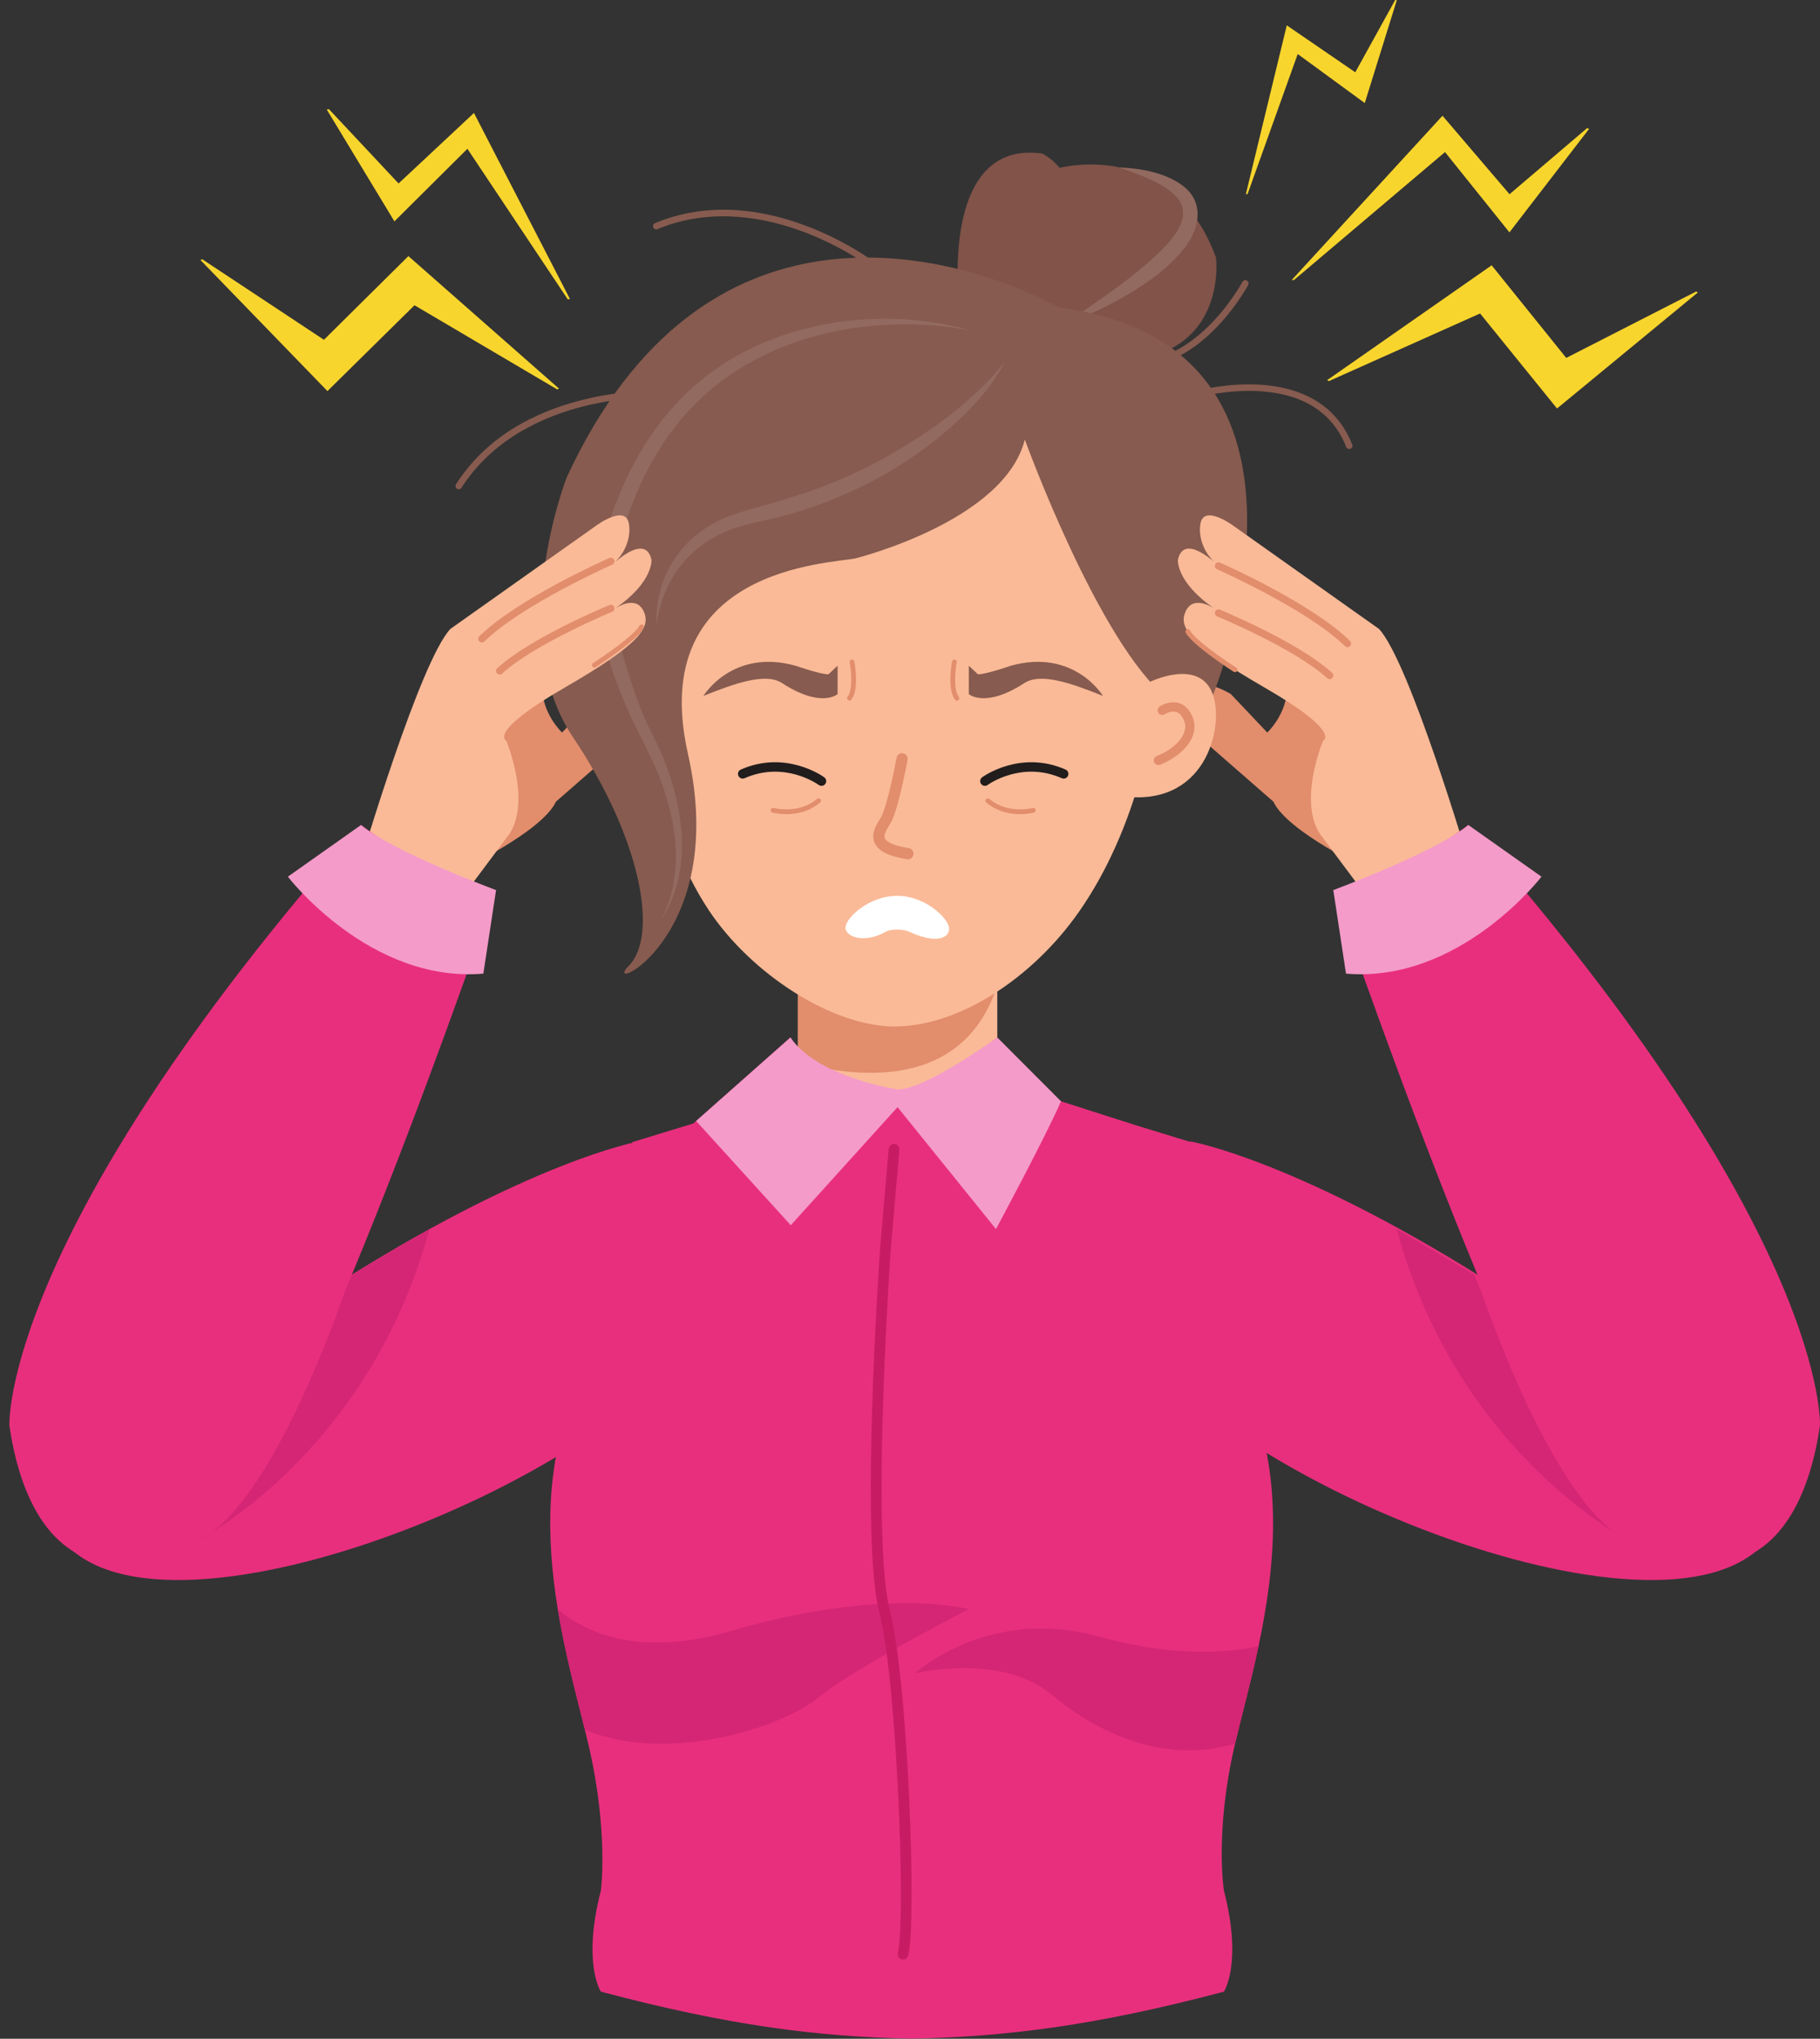
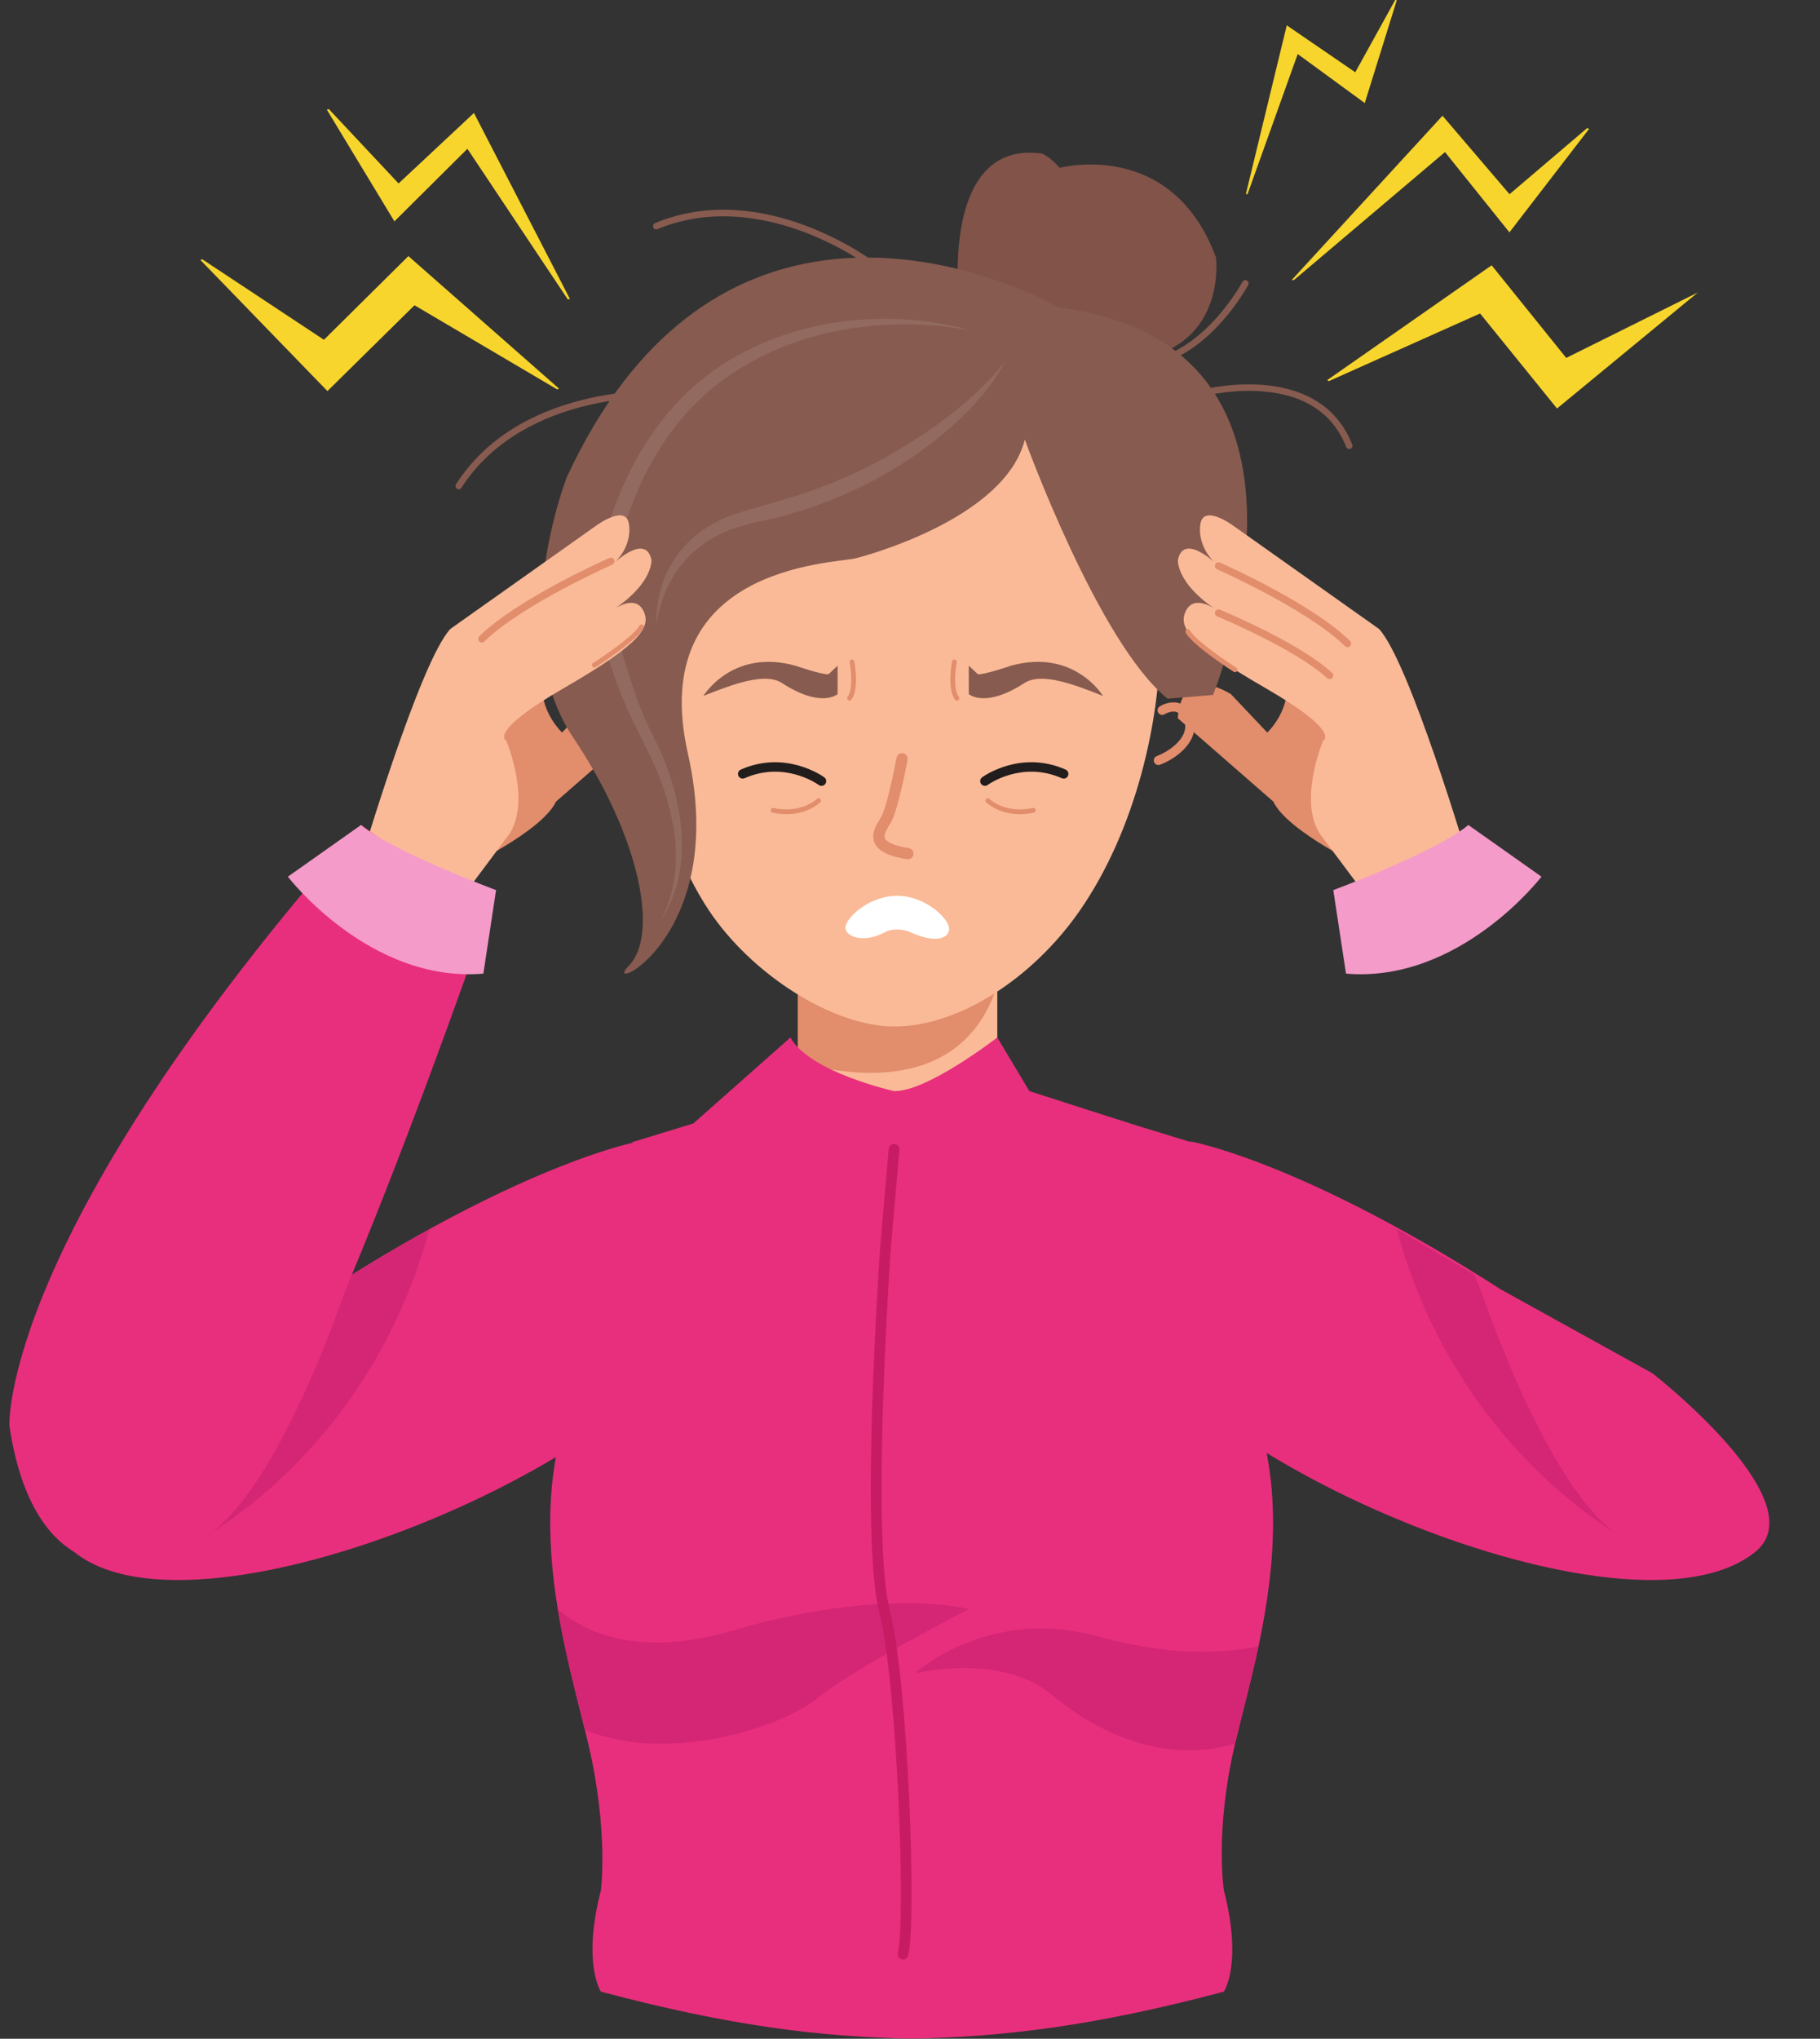
<svg xmlns="http://www.w3.org/2000/svg" height="849.3" preserveAspectRatio="xMidYMid meet" version="1.0" viewBox="-3.9 0.0 758.4 849.3" width="758.4" zoomAndPan="magnify">
  <rect x="-3.9" y="0.0" width="758.4" height="849.3" fill="#333333" stroke="none" />
  <defs>
    <clipPath id="a">
      <path d="M 225 463 L 527 463 L 527 849.27 L 225 849.27 Z M 225 463" />
    </clipPath>
    <clipPath id="b">
-       <path d="M 551 343 L 754.5 343 L 754.5 652 L 551 652 Z M 551 343" />
-     </clipPath>
+       </clipPath>
  </defs>
  <g>
    <g>
      <path d="M 196.996 53.648 L 193.598 47.062 L 187.219 53.027 L 162.188 76.426 L 133.133 45.438 L 132.281 45.664 L 156.172 85.145 L 160.453 92.219 L 167.156 85.551 L 190.867 61.984 L 232.711 124.73 L 233.59 124.551 L 196.996 53.648" fill="#f8d52d" />
    </g>
    <g>
      <path d="M 166.281 106.691 L 158.234 114.656 L 131.082 141.551 L 80.383 108.004 L 79.629 108.324 L 124.664 154.789 L 132.543 162.918 L 141.215 154.371 L 168.824 127.164 L 228.316 162.23 L 229.031 161.879 L 174.516 113.934 L 166.281 106.691" fill="#f8d52d" />
    </g>
    <g>
      <path d="M 657.465 53.363 L 625.125 80.906 L 602.867 54.855 L 597.195 48.211 L 534.379 116.633 C 534.895 116.801 535.461 116.637 535.812 116.223 L 598.238 63.348 L 619.164 89.418 L 625.086 96.793 L 630.129 90.242 L 658.281 53.68 L 657.465 53.363" fill="#f8d52d" />
    </g>
    <g>
      <path d="M 530.852 16.535 L 532.301 10.559 L 538.102 14.531 L 560.844 30.109 L 577.48 0.004 L 578.156 0.062 L 566.828 36.418 L 564.801 42.934 L 558.641 38.43 L 536.863 22.508 L 515.949 80.883 L 515.258 80.867 L 530.852 16.535" fill="#f8d52d" />
    </g>
    <g>
-       <path d="M 617.676 110.523 L 624.777 119.34 L 648.754 149.102 L 702.887 121.434 L 703.598 121.836 L 653.648 162.977 L 644.91 170.172 L 637.25 160.711 L 612.855 130.586 L 549.816 158.777 L 549.145 158.352 L 608.68 116.801 L 617.676 110.523" fill="#f8d52d" />
+       <path d="M 617.676 110.523 L 624.777 119.34 L 648.754 149.102 L 703.598 121.836 L 653.648 162.977 L 644.91 170.172 L 637.25 160.711 L 612.855 130.586 L 549.816 158.777 L 549.145 158.352 L 608.68 116.801 L 617.676 110.523" fill="#f8d52d" />
    </g>
    <g>
      <path d="M 187.965 362.465 C 187.965 362.465 221.859 346.629 227.785 333.934 L 267.57 299.234 C 267.57 299.234 267.562 276.383 245.559 289.078 L 230.328 305.156 C 230.328 305.156 221.859 297.48 221.859 285.238 C 221.859 272.996 193.086 316.16 193.086 316.16 L 187.965 362.465" fill="#e28d6c" />
    </g>
    <g>
      <path d="M 566.531 362.465 C 566.531 362.465 532.637 346.629 526.711 333.934 L 486.93 299.234 C 486.93 299.234 486.938 276.383 508.941 289.078 L 524.172 305.156 C 524.172 305.156 532.637 297.48 532.637 285.238 C 532.637 272.996 561.41 316.16 561.41 316.16 L 566.531 362.465" fill="#e28d6c" />
    </g>
    <g>
      <path d="M 395.863 127.387 C 395.863 127.387 387.129 57.992 430.297 63.961 C 430.297 63.961 433.922 65.453 437.652 69.93 C 437.652 69.93 484.387 57.352 502.809 107.293 C 502.809 107.293 508.539 152.012 456.309 150.52 L 395.863 127.387" fill="#815349" />
    </g>
    <g>
-       <path d="M 440.742 134.328 C 453.969 125.004 467.902 116.098 479.523 104.758 C 485.844 98.59 493.949 88.879 485.391 81.051 C 479.102 75.293 470.328 72.742 462.551 69.723 C 471.422 70.172 481.215 71.797 488.586 77.086 C 498.008 83.844 496.211 94.828 489.871 103.078 C 483.488 111.387 474.539 117.695 465.582 122.945 C 457.781 127.516 449.414 131.676 440.742 134.328" fill="#936a60" />
-     </g>
+       </g>
    <g>
      <path d="M 492.254 475.508 C 492.254 475.508 538.168 483.594 621.504 537.156 L 684.672 572.086 C 684.672 572.086 753.363 625.465 727.605 646.418 C 674.934 689.254 483.707 605.984 464.867 547.68 C 464.867 547.68 482.855 478.684 492.254 475.508" fill="#e82f7d" />
    </g>
    <g>
      <path d="M 411.672 402.309 L 411.672 515.238 L 328.555 515.238 L 328.555 402.309 L 411.672 402.309" fill="#faba97" />
    </g>
    <g>
      <path d="M 411.672 402.309 L 411.672 410.445 C 396.957 456.492 348.52 448.074 328.555 442.41 L 328.555 402.309 L 411.672 402.309" fill="#e28d6c" />
    </g>
    <g>
      <path d="M 479.523 267.027 C 479.523 299.496 469.695 345.383 445.895 379.57 C 426.344 407.648 395.508 427.617 368.848 427.617 C 343.039 427.617 309.109 405.797 291.398 379.094 C 268.531 344.621 265.406 300.348 265.406 267.027 C 265.406 207.902 313.34 159.973 372.465 159.973 C 431.59 159.973 479.523 207.902 479.523 267.027" fill="#faba97" />
    </g>
    <g>
      <path d="M 374.43 357.957 C 374.309 357.957 374.188 357.949 374.066 357.93 C 366.434 356.727 362.152 354.594 360.598 351.219 C 358.895 347.531 361.137 343.867 362.617 341.441 C 362.93 340.934 363.219 340.461 363.434 340.047 C 365.703 335.57 368.73 320.941 369.703 315.684 C 369.934 314.418 371.148 313.57 372.422 313.816 C 373.684 314.051 374.523 315.266 374.289 316.531 C 374.141 317.332 370.637 336.172 367.594 342.16 C 367.332 342.672 366.98 343.25 366.598 343.879 C 365.516 345.641 364.172 347.84 364.832 349.262 C 365.203 350.07 366.922 352.082 374.793 353.32 C 376.062 353.523 376.934 354.719 376.734 355.988 C 376.551 357.141 375.555 357.957 374.43 357.957" fill="#e28d6c" />
    </g>
    <g>
      <path d="M 328.672 452.895 L 271.262 475.77 C 271.262 475.77 362.309 600.906 473.539 475.77 L 411.672 452.895 L 328.672 452.895" fill="#faba97" />
    </g>
    <g>
      <path d="M 232.184 199.02 C 232.184 199.02 206.57 265.02 234.809 307.012 C 263.043 349.004 270.691 389.547 258.133 402.309 C 245.578 415.066 300.262 391.773 282.773 314.051 C 265.281 236.328 342.141 234.84 352.586 232.602 C 352.586 232.602 414.605 217.211 423.145 183.117 C 423.145 183.117 453.945 268.129 482.676 291.07 L 501.574 289.496 C 501.574 289.496 560.773 143.805 437.484 128.137 C 437.484 128.137 390.629 100.918 337.934 108.688 C 300.797 114.164 260.762 137.016 232.184 199.02" fill="#875b4f" />
    </g>
    <g clip-path="url(#a)">
      <path d="M 520.531 685.777 C 517.301 701.035 513.449 714.895 510.758 726.391 C 510.684 726.727 510.605 727.055 510.527 727.387 C 502.242 763.266 506.098 787.523 506.098 787.523 C 513.957 818.023 506.098 829.684 506.098 829.684 C 452.094 844.012 414.578 848.5 376.195 849.258 L 376.195 849.27 C 376.125 849.27 376.055 849.266 375.988 849.262 C 375.922 849.266 375.852 849.27 375.781 849.27 L 375.781 849.258 C 337.398 848.5 300.5 844.012 246.492 829.684 C 246.492 829.684 238.637 818.023 246.492 787.523 C 246.492 787.523 249.734 763.266 241.449 727.387 C 240.945 725.211 240.398 722.941 239.82 720.602 C 236.301 706.352 231.609 689.117 228.543 670.406 C 223.793 641.438 222.941 608.926 236.387 578.48 C 259.957 525.141 259.582 475.797 259.582 475.797 L 299.445 463.598 C 299.445 463.598 319.895 501.332 374.188 500.438 C 374.188 500.438 374.82 500.598 375.988 500.797 C 377.156 500.598 377.785 500.438 377.785 500.438 C 432.078 501.332 452.535 463.598 452.535 463.598 L 492.395 475.797 C 492.395 475.797 492.023 525.141 515.586 578.48 C 531.469 614.445 527.402 653.289 520.531 685.777" fill="#e82f7d" />
    </g>
    <g>
      <path d="M 399.715 670.34 C 399.715 670.34 351.516 695.141 336.871 707.344 C 322.844 719.035 274.984 735.238 239.82 720.602 C 236.301 706.352 231.609 689.117 228.543 670.406 C 240.465 680.461 262.801 690.473 300.797 679.41 C 365.156 660.684 399.715 670.34 399.715 670.34" fill="#d42674" />
    </g>
    <g>
-       <path d="M 474.941 284.219 C 474.941 284.219 496.066 273.625 501.574 289.496 C 506.27 303.043 498.43 337.18 462.551 331.527 L 474.941 284.219" fill="#faba97" />
-     </g>
+       </g>
    <g>
      <path d="M 478.652 318.691 C 477.934 318.633 477.277 318.172 477.008 317.449 C 476.629 316.453 477.133 315.34 478.129 314.965 C 482.789 313.211 488.406 309.215 489.719 304.59 C 490.367 302.305 489.875 300.137 488.199 297.961 C 485.797 294.844 481.594 297.418 481.414 297.527 C 480.516 298.09 479.324 297.816 478.758 296.914 C 478.195 296.008 478.473 294.82 479.375 294.262 C 481.906 292.68 487.652 290.93 491.258 295.617 C 493.656 298.734 494.406 302.203 493.426 305.648 C 491.738 311.586 485.203 316.414 479.488 318.574 C 479.211 318.676 478.93 318.715 478.652 318.691" fill="#e28d6c" />
    </g>
    <g>
      <path d="M 325.48 432.188 L 285.023 468.008 C 285.023 468.008 367.164 555.676 466.953 468.008 L 425.035 454.531 L 411.672 432.188 C 411.672 432.188 382.496 454.848 368.66 454.531 C 368.66 454.531 333.445 446.719 325.48 432.188" fill="#e82f7d" />
    </g>
    <g>
      <path d="M 372.402 816.285 C 372.219 816.285 372.031 816.262 371.844 816.215 C 370.648 815.906 369.926 814.688 370.234 813.492 C 373.602 800.332 369.945 700.809 362.492 671.621 C 356.23 647.113 359.664 571.383 362.27 528.414 C 362.359 526.934 362.414 526.027 362.426 525.789 C 362.539 522.719 366.27 480.391 366.43 478.59 C 366.539 477.359 367.625 476.453 368.859 476.559 C 370.09 476.664 370.996 477.754 370.891 478.984 C 369.547 494.195 366.988 523.59 366.898 525.957 C 366.887 526.203 366.832 527.148 366.738 528.688 C 362.336 601.352 362.367 653.047 366.828 670.516 C 374.645 701.105 378.102 800.805 374.57 814.602 C 374.312 815.613 373.402 816.285 372.402 816.285" fill="#c71c64" />
    </g>
    <g>
      <path d="M 400.508 137.629 C 359.008 129.875 311.43 139.637 282.391 171.824 C 268.312 187.434 259.211 207.16 253.914 227.363 C 252.141 234.133 251.004 240.688 251.281 247.754 C 251.688 258.121 254.176 268.406 257.281 278.27 C 260.094 287.199 263.426 297.355 267.605 305.301 C 279.641 328.164 287.055 360.27 271.262 383.629 C 281.734 364.566 278.105 341.441 270.238 322.141 C 266.496 312.945 261.422 304.395 257.48 295.277 C 253.285 285.574 249.609 275.508 247.266 265.188 C 244.941 254.945 243.855 244.285 245.617 233.867 C 246.988 225.773 249.746 217.688 252.625 210.027 C 260.078 190.191 271.805 171.805 288.32 158.309 C 318.547 133.609 363.348 127.074 400.508 137.629 C 394.816 136.566 397.723 136.836 400.508 137.629" fill="#936a60" />
    </g>
    <g>
      <path d="M 414.93 150.555 C 407.445 165.039 394.164 177.301 381.246 186.887 C 367.73 196.914 352.758 204.602 336.973 210.379 C 332.207 212.125 327.352 213.555 322.477 214.957 C 313.805 217.188 304.793 218.387 296.652 222.281 C 280.898 229.824 272.172 243.406 269.582 260.371 C 269.195 244.047 276.105 229.523 289.785 220.25 C 297.48 215.035 305.691 213.008 314.48 210.551 C 320.453 208.879 326.359 207.09 332.234 205.098 C 347.645 199.879 362.484 192.633 376.195 183.906 C 390.406 174.867 404.477 163.887 414.93 150.555" fill="#936a60" />
    </g>
    <g>
      <path d="M 338.418 327.371 C 338.016 327.371 337.609 327.25 337.262 326.996 C 336.656 326.559 322.938 316.883 306.383 324.188 C 305.387 324.625 304.227 324.176 303.785 323.18 C 303.348 322.188 303.797 321.023 304.793 320.586 C 323.488 312.34 338.93 323.344 339.578 323.812 C 340.457 324.453 340.648 325.684 340.008 326.562 C 339.621 327.094 339.023 327.371 338.418 327.371" fill="#211d1d" />
    </g>
    <g>
      <path d="M 391.613 386.805 C 391.707 390.77 386.254 393.336 375.141 388.207 C 372.324 386.906 367.352 386.898 365.051 388.207 C 356.332 393.164 348.371 390.312 348.406 386.43 C 348.441 382.453 358.195 373.09 370.125 373.191 C 382.059 373.297 391.516 382.832 391.613 386.805" fill="#fff" />
    </g>
    <g>
      <path d="M 289.219 289.906 C 289.219 289.906 301.168 270.023 327.582 277.324 C 327.582 277.324 338.484 281.098 341.332 280.891 L 345.129 277.324 L 345.129 289.141 C 345.129 289.141 338.418 295.238 322.004 284.57 C 315.039 280.043 302.027 284.781 289.219 289.906" fill="#875b4f" />
    </g>
    <g>
      <path d="M 350.078 291.859 C 349.871 291.859 349.656 291.789 349.48 291.652 C 349.051 291.32 348.969 290.703 349.301 290.273 C 351.676 287.203 350.73 278.855 350.168 275.898 C 350.066 275.363 350.418 274.852 350.949 274.746 C 351.48 274.648 352 274.996 352.102 275.531 C 352.191 276 354.254 287.082 350.859 291.477 C 350.664 291.727 350.375 291.859 350.078 291.859" fill="#e28d6c" />
    </g>
    <g>
      <path d="M 323.789 339.172 C 320.516 339.172 318.191 338.555 317.984 338.496 C 317.461 338.355 317.152 337.812 317.297 337.289 C 317.441 336.766 317.98 336.457 318.508 336.602 C 318.609 336.629 328.871 339.32 336.586 332.793 C 337 332.441 337.621 332.492 337.973 332.906 C 338.324 333.324 338.27 333.941 337.855 334.297 C 333.176 338.254 327.777 339.172 323.789 339.172" fill="#e28d6c" />
    </g>
    <g>
      <path d="M 406.512 327.371 C 405.906 327.371 405.305 327.09 404.918 326.559 C 404.281 325.68 404.473 324.453 405.352 323.812 C 406 323.34 421.441 312.34 440.137 320.586 C 441.133 321.023 441.582 322.188 441.145 323.18 C 440.703 324.176 439.543 324.625 438.547 324.188 C 421.973 316.875 408.242 326.578 407.664 326.996 C 407.316 327.25 406.914 327.371 406.512 327.371" fill="#211d1d" />
    </g>
    <g>
      <path d="M 455.711 289.906 C 455.711 289.906 443.758 270.023 417.348 277.324 C 417.348 277.324 406.441 281.098 403.598 280.891 L 399.801 277.324 L 399.801 289.141 C 399.801 289.141 406.512 295.238 422.926 284.57 C 429.891 280.043 442.902 284.781 455.711 289.906" fill="#875b4f" />
    </g>
    <g>
      <path d="M 394.848 291.859 C 394.555 291.859 394.262 291.727 394.07 291.477 C 390.676 287.082 392.738 276 392.824 275.531 C 392.93 274.996 393.445 274.645 393.977 274.746 C 394.512 274.852 394.859 275.363 394.762 275.898 C 394.195 278.855 393.258 287.207 395.625 290.273 C 395.957 290.703 395.879 291.32 395.449 291.652 C 395.27 291.789 395.059 291.859 394.848 291.859" fill="#e28d6c" />
    </g>
    <g>
      <path d="M 421.137 339.172 C 417.148 339.172 411.754 338.254 407.07 334.297 C 406.656 333.941 406.605 333.324 406.957 332.906 C 407.309 332.492 407.93 332.441 408.344 332.793 C 416.059 339.32 426.32 336.629 426.422 336.602 C 426.945 336.457 427.488 336.766 427.633 337.289 C 427.773 337.812 427.465 338.355 426.941 338.496 C 426.734 338.555 424.41 339.172 421.137 339.172" fill="#e28d6c" />
    </g>
    <g>
      <path d="M 607.961 358.477 C 607.961 358.477 583.414 275.535 570.723 261.996 L 509.785 218.836 C 509.785 218.836 497.09 209.523 496.246 218.836 C 496.246 218.836 494.551 228.145 503.863 235.762 C 503.863 235.762 489.477 221.371 486.938 233.223 C 486.938 233.223 486.09 242.531 502.168 253.531 C 502.168 253.531 493.707 247.609 490.32 254.379 C 486.938 261.148 491.168 268.016 523.328 286.586 C 555.488 305.156 547.445 308.543 547.445 308.543 C 547.445 308.543 536.016 335.625 547.445 349.164 L 561.41 367.859 C 561.41 367.859 580.031 378.789 607.961 358.477" fill="#faba97" />
    </g>
    <g>
      <path d="M 557.609 269.594 C 558.004 269.594 558.395 269.441 558.691 269.137 C 559.277 268.539 559.266 267.582 558.668 266.996 C 542.594 251.273 506.023 235.055 504.473 234.375 C 503.707 234.035 502.812 234.383 502.477 235.148 C 502.141 235.914 502.484 236.809 503.25 237.145 C 503.625 237.312 540.867 253.824 556.551 269.16 C 556.844 269.449 557.227 269.594 557.609 269.594" fill="#e28d6c" />
    </g>
    <g>
      <path d="M 550.176 282.922 C 550.586 282.922 550.992 282.758 551.293 282.43 C 551.855 281.812 551.812 280.855 551.195 280.289 C 537.316 267.602 505.773 254.527 504.438 253.977 C 503.664 253.656 502.781 254.023 502.461 254.801 C 502.145 255.574 502.512 256.457 503.285 256.777 C 503.609 256.91 535.668 270.199 549.152 282.527 C 549.441 282.793 549.809 282.922 550.176 282.922" fill="#e28d6c" />
    </g>
    <g>
      <path d="M 510.727 280.023 C 511.059 280.023 511.383 279.859 511.574 279.559 C 511.875 279.09 511.738 278.465 511.27 278.16 C 506.598 275.164 494.023 266.527 491.961 262.602 C 491.699 262.109 491.09 261.918 490.598 262.176 C 490.105 262.438 489.914 263.047 490.172 263.539 C 492.902 268.742 509.477 279.41 510.18 279.863 C 510.348 279.969 510.539 280.023 510.727 280.023" fill="#e28d6c" />
    </g>
    <g>
      <path d="M 262.246 475.508 C 262.246 475.508 216.328 483.594 132.992 537.156 L 69.824 572.086 C 69.824 572.086 1.133 625.465 26.891 646.418 C 79.562 689.254 270.789 605.984 289.629 547.68 C 289.629 547.68 271.641 478.684 262.246 475.508" fill="#e82f7d" />
    </g>
    <g>
      <path d="M 146.535 358.477 C 146.535 358.477 171.082 275.535 183.777 261.996 L 244.711 218.836 C 244.711 218.836 257.406 209.523 258.254 218.836 C 258.254 218.836 259.945 228.145 250.633 235.762 C 250.633 235.762 265.023 221.371 267.562 233.223 C 267.562 233.223 268.406 242.531 252.328 253.531 C 252.328 253.531 260.789 247.609 264.176 254.379 C 267.562 261.148 263.328 268.016 231.168 286.586 C 199.008 305.156 207.055 308.543 207.055 308.543 C 207.055 308.543 218.48 335.625 207.055 349.164 L 193.086 367.859 C 193.086 367.859 174.465 378.789 146.535 358.477" fill="#faba97" />
    </g>
    <g>
      <path d="M 196.887 267.66 C 196.492 267.66 196.102 267.512 195.805 267.207 C 195.219 266.609 195.23 265.648 195.828 265.066 C 211.906 249.34 248.477 233.125 250.023 232.441 C 250.789 232.105 251.684 232.453 252.02 233.219 C 252.359 233.984 252.012 234.879 251.246 235.215 C 250.871 235.379 213.629 251.895 197.945 267.23 C 197.652 267.52 197.27 267.66 196.887 267.66" fill="#e28d6c" />
    </g>
    <g>
-       <path d="M 204.324 280.992 C 203.91 280.992 203.504 280.824 203.203 280.5 C 202.641 279.883 202.684 278.926 203.301 278.359 C 217.18 265.672 248.723 252.594 250.059 252.047 C 250.828 251.727 251.715 252.094 252.035 252.867 C 252.355 253.641 251.984 254.527 251.211 254.844 C 250.891 254.977 218.828 268.266 205.344 280.594 C 205.055 280.859 204.688 280.992 204.324 280.992" fill="#e28d6c" />
-     </g>
+       </g>
    <g>
      <path d="M 243.773 278.09 C 243.438 278.09 243.113 277.926 242.922 277.625 C 242.621 277.156 242.758 276.531 243.227 276.23 C 247.898 273.234 260.477 264.598 262.535 260.672 C 262.797 260.176 263.406 259.988 263.898 260.246 C 264.395 260.504 264.582 261.113 264.324 261.609 C 261.594 266.812 245.02 277.48 244.316 277.93 C 244.148 278.039 243.961 278.09 243.773 278.09" fill="#e28d6c" />
    </g>
    <g>
      <path d="M 146.535 343.676 C 146.535 343.676 180.879 369.605 202.809 370.797 C 202.809 370.797 119.773 614.84 85.254 637.602 C 42.762 665.617 8.645 652.055 0.012 593.914 C 0.012 593.914 -3.934 514.316 146.535 343.676" fill="#e82f7d" />
    </g>
    <g>
-       <path d="M 286.176 466.984 L 325.617 510.41 L 370.113 461.215 L 411.133 512.02 C 411.133 512.02 431.902 473.375 438.223 458.773 L 411.672 432.188 C 411.672 432.188 381.035 454.371 370.012 453.816 C 370.012 453.816 336.781 448.836 325.48 432.188 L 286.176 466.984" fill="#f49bc9" />
-     </g>
+       </g>
    <g>
      <path d="M 146.535 343.676 L 116.055 365.207 C 116.055 365.207 150.094 409.625 197.516 405.598 L 202.809 370.797 C 202.809 370.797 159.562 354.734 146.535 343.676" fill="#f49bc9" />
    </g>
    <g clip-path="url(#b)">
      <path d="M 607.961 343.676 C 607.961 343.676 573.617 369.605 551.688 370.797 C 551.688 370.797 634.723 614.84 669.242 637.602 C 711.734 665.617 745.852 652.055 754.488 593.914 C 754.488 593.914 758.434 514.316 607.961 343.676" fill="#e82f7d" />
    </g>
    <g>
      <path d="M 607.961 343.676 L 638.441 365.207 C 638.441 365.207 604.402 409.625 556.98 405.598 L 551.688 370.797 C 551.688 370.797 594.934 354.734 607.961 343.676" fill="#f49bc9" />
    </g>
    <g>
      <path d="M 139.699 538.254 C 139.699 538.254 109.613 628.465 77.992 642.027 C 77.992 642.027 149.699 605.883 175.062 512.02 L 142.734 530.996 L 139.699 538.254" fill="#d42674" />
    </g>
    <g>
      <path d="M 613.465 538.254 C 613.465 538.254 643.555 628.465 675.176 642.027 C 675.176 642.027 603.469 605.883 578.105 512.02 L 610.434 530.996 L 613.465 538.254" fill="#d42674" />
    </g>
    <g>
      <path d="M 520.531 685.777 C 517.301 701.035 513.449 714.895 510.758 726.391 C 480.973 735.176 452.934 721.52 434.625 706.18 C 413.098 688.141 377.246 697.133 377.246 697.133 C 377.246 697.133 407.863 668.941 453.828 681.738 C 487 690.977 510.188 688.098 520.531 685.777" fill="#d42674" />
    </g>
    <g>
      <path d="M 359.984 111.883 C 359.695 111.883 359.406 111.789 359.16 111.602 C 359.047 111.516 347.656 102.871 331.012 96.605 C 315.742 90.859 292.777 85.996 270.09 95.453 C 269.398 95.742 268.602 95.414 268.312 94.723 C 268.023 94.031 268.352 93.234 269.043 92.949 C 279.449 88.609 290.762 86.785 302.664 87.523 C 312.156 88.109 322.039 90.32 332.043 94.094 C 349.043 100.504 360.34 109.086 360.812 109.445 C 361.406 109.902 361.52 110.754 361.062 111.352 C 360.797 111.699 360.391 111.883 359.984 111.883" fill="#875b4f" />
    </g>
    <g>
      <path d="M 187.27 203.82 C 187.02 203.82 186.766 203.75 186.539 203.605 C 185.906 203.203 185.723 202.363 186.125 201.734 C 192.184 192.227 200.422 184.262 210.613 178.066 C 218.738 173.121 228.113 169.289 238.477 166.668 C 256.09 162.211 270.262 162.797 270.855 162.824 C 271.605 162.859 272.184 163.492 272.152 164.242 C 272.117 164.988 271.484 165.57 270.734 165.535 C 270.59 165.531 256.305 164.945 239.066 169.316 C 223.254 173.328 201.629 182.465 188.414 203.191 C 188.156 203.598 187.719 203.82 187.27 203.82" fill="#875b4f" />
    </g>
    <g>
      <path d="M 558.32 187.051 C 557.781 187.051 557.27 186.727 557.059 186.191 C 551.469 172.031 539.488 164.227 521.457 162.996 C 507.801 162.062 495.633 165.453 495.512 165.484 C 494.789 165.691 494.039 165.273 493.836 164.551 C 493.633 163.828 494.051 163.078 494.77 162.875 C 495.281 162.73 507.453 159.332 521.574 160.281 C 529.93 160.844 537.207 162.832 543.203 166.184 C 550.762 170.41 556.273 176.809 559.582 185.195 C 559.859 185.891 559.516 186.68 558.82 186.957 C 558.656 187.02 558.488 187.051 558.32 187.051" fill="#875b4f" />
    </g>
    <g>
      <path d="M 469.688 152.898 C 464.855 152.898 460.008 151.906 455.191 149.926 C 454.496 149.641 454.168 148.848 454.453 148.152 C 454.738 147.461 455.531 147.129 456.223 147.414 C 470.32 153.215 484.266 149.98 497.672 137.801 C 507.801 128.602 513.762 117.535 513.82 117.426 C 514.176 116.766 514.996 116.516 515.656 116.867 C 516.32 117.219 516.57 118.043 516.219 118.703 C 515.969 119.172 509.973 130.297 499.5 139.812 C 493.301 145.441 486.82 149.312 480.246 151.305 C 476.746 152.367 473.223 152.898 469.688 152.898" fill="#875b4f" />
    </g>
  </g>
</svg>